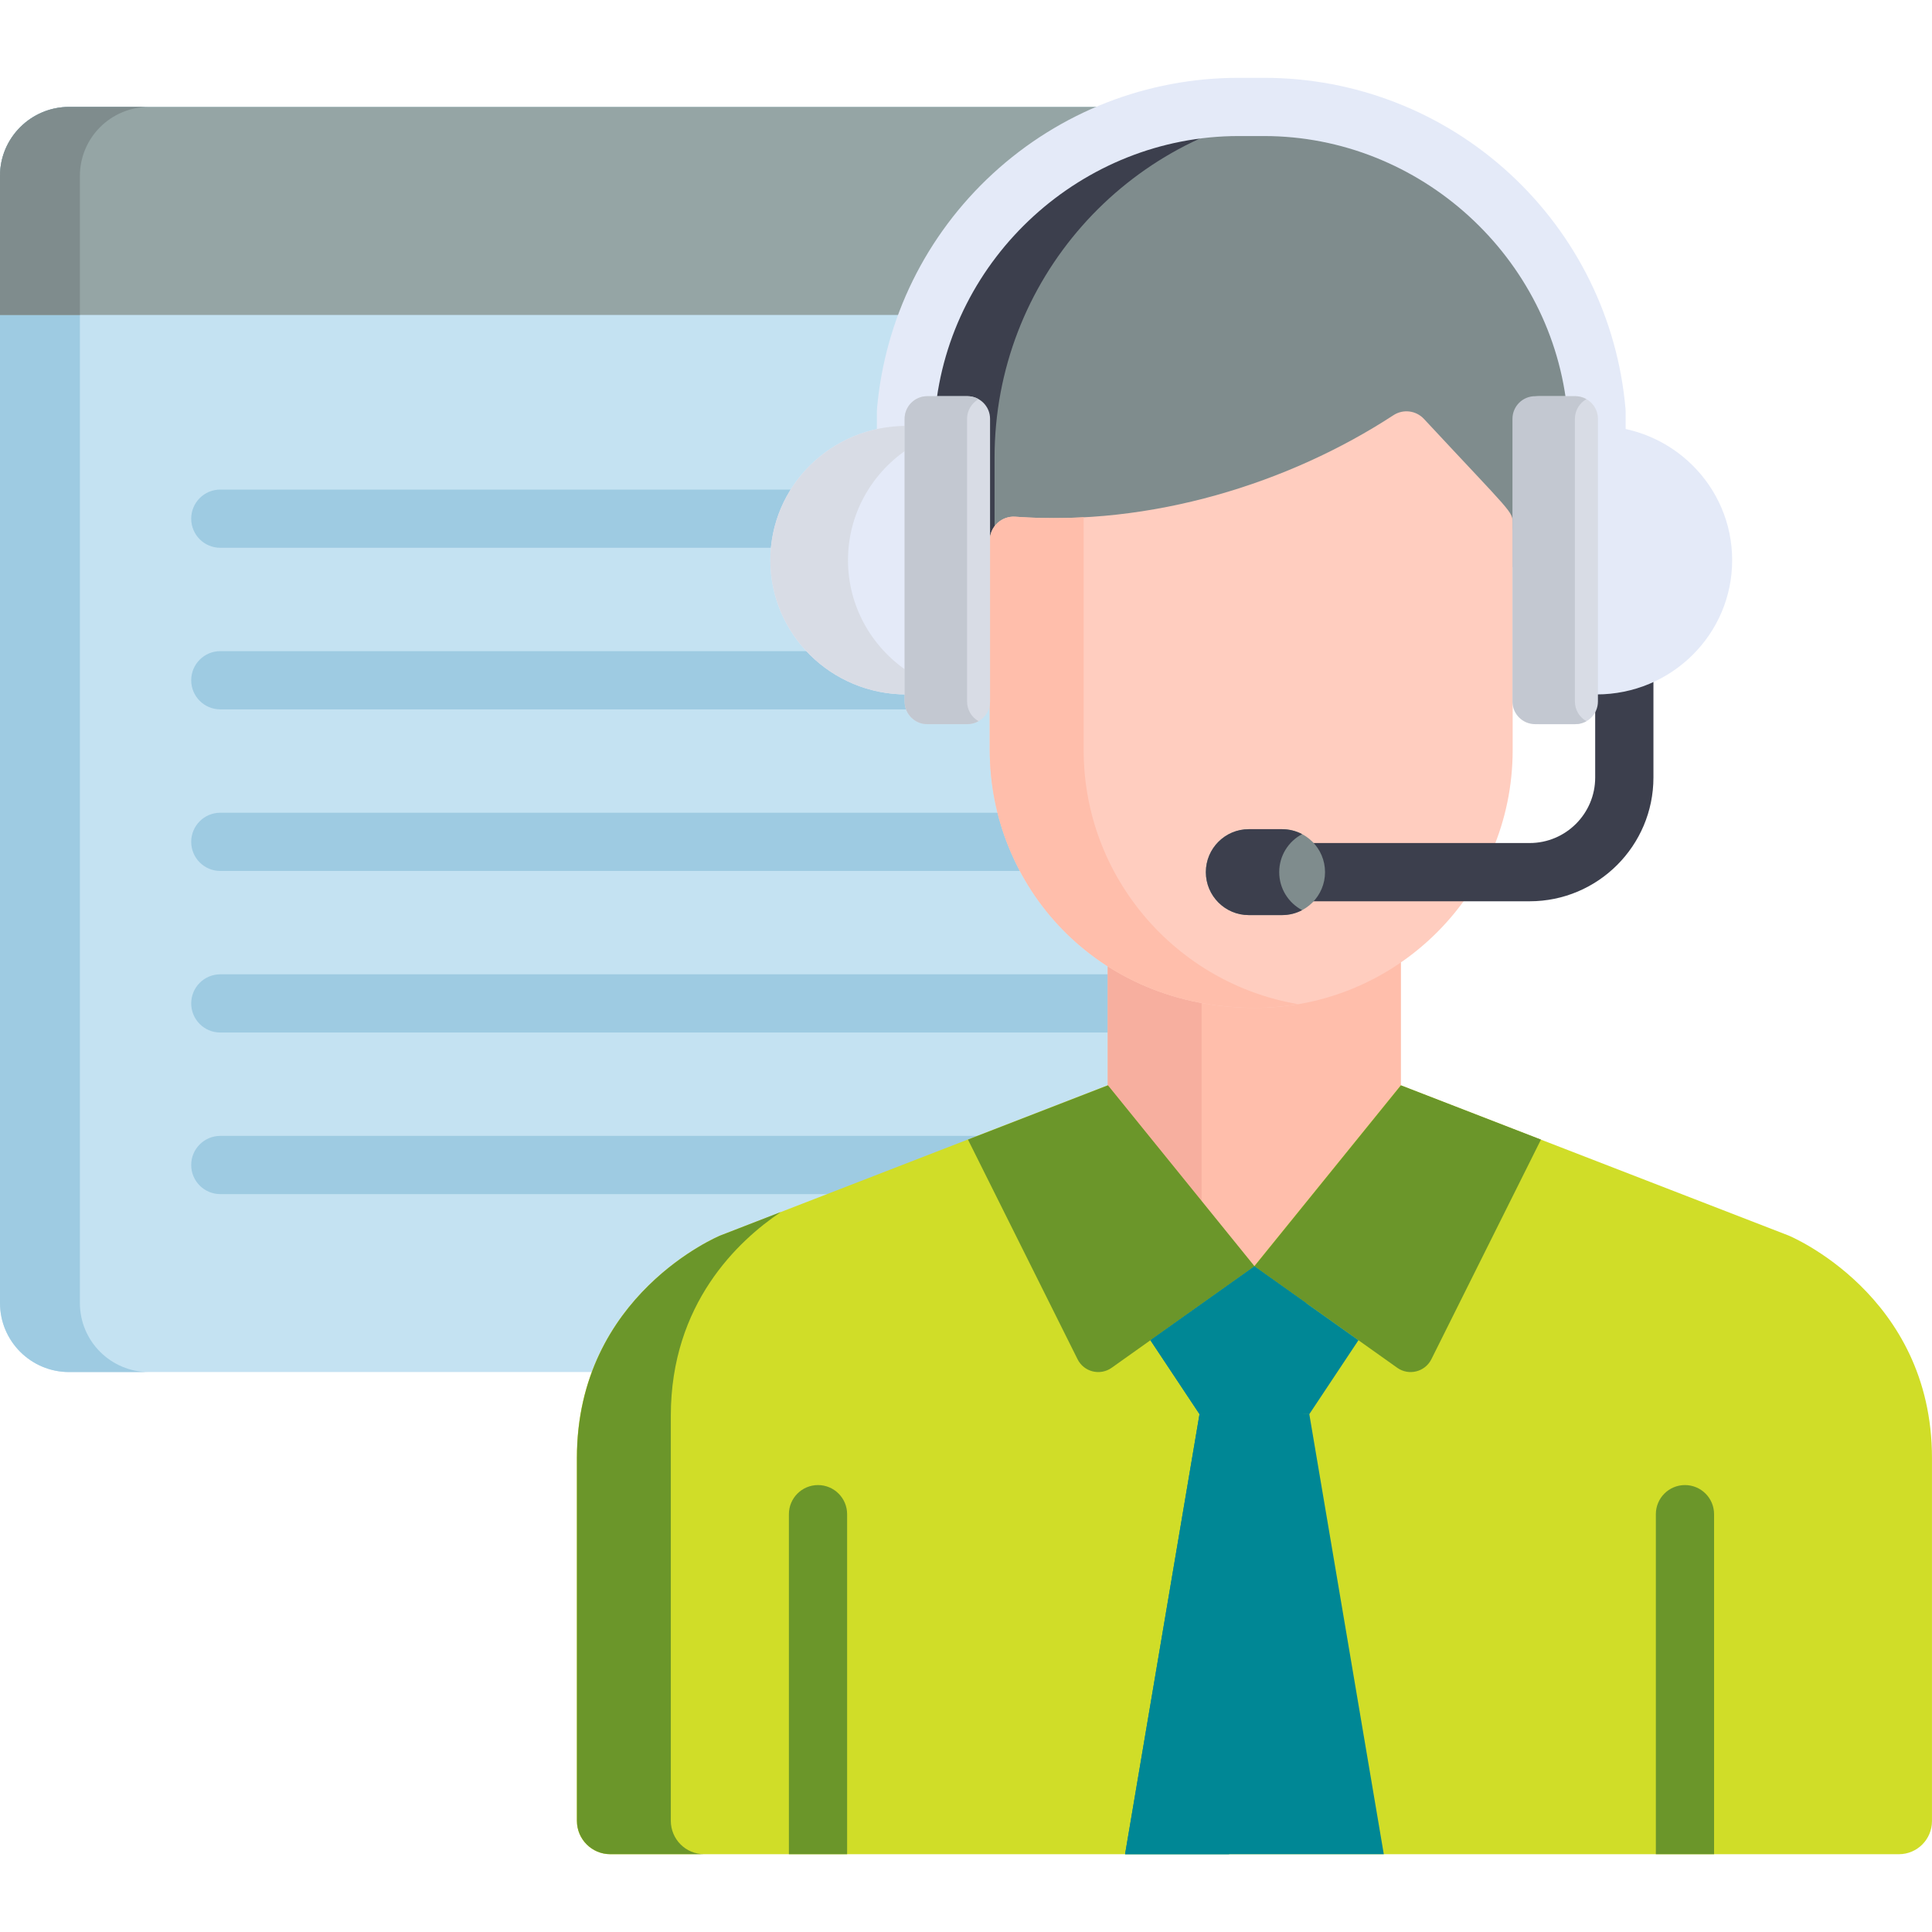
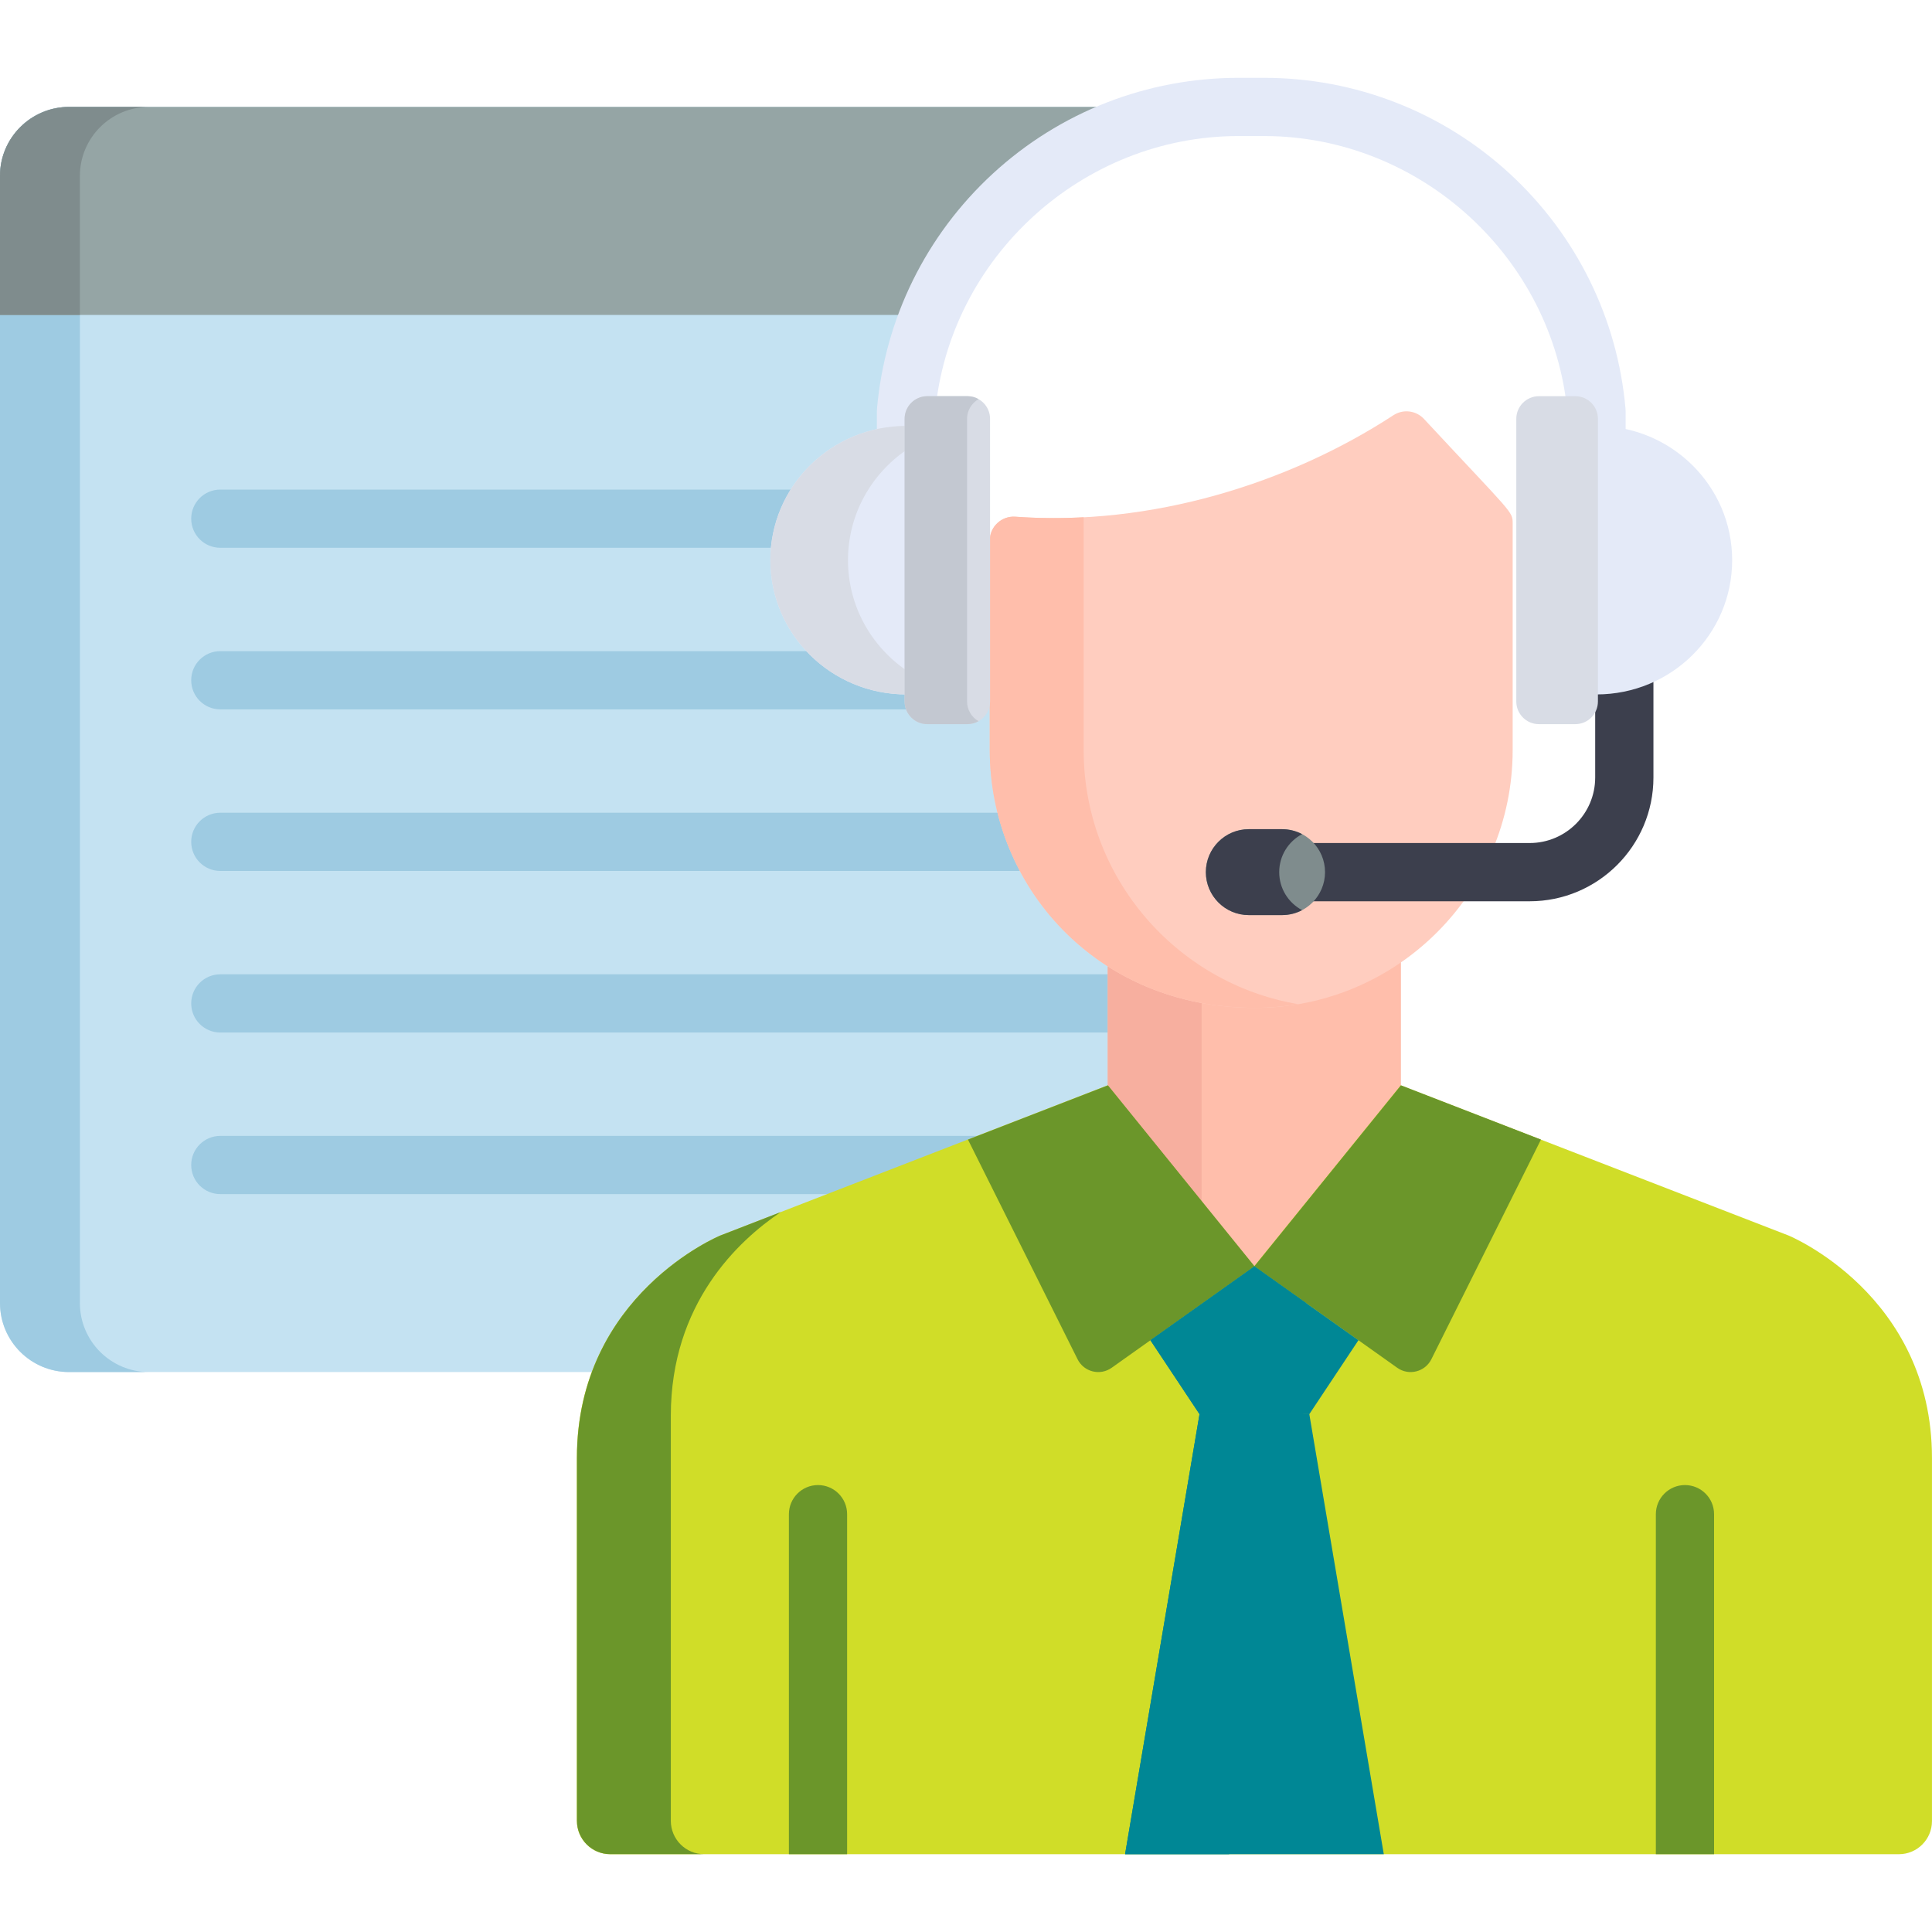
<svg xmlns="http://www.w3.org/2000/svg" width="60" height="60" viewBox="0 0 60 60" fill="none">
  <path d="M35.031 29.92C32.795 28.443 31.47 25.212 31.47 22.555V21.062C31.47 21.451 31.155 21.766 30.767 21.766H29.521C29.133 21.766 28.818 21.451 28.818 21.062V20.843C26.515 20.843 24.648 19.699 24.648 17.397C24.648 15.094 26.515 13.227 28.818 13.227V13.008C28.818 12.925 28.834 12.848 28.86 12.775L28.86 12.775C29.293 7.823 33.206 3.869 38.14 3.374C37.989 3.34 37.832 3.32 37.67 3.32H2.144C0.96 3.32 0 4.28 0 5.465V40.465C0 41.65 0.96 42.61 2.144 42.61H19.012C20.153 39.543 23.001 38.37 23.001 38.37L35.031 33.706L35.032 33.708L35.031 33.706V29.92H35.031Z" fill="#C4E2F2" />
  <path d="M2.481 40.466V5.465C2.481 4.281 3.441 3.321 4.625 3.321H2.144C0.96 3.321 0 4.281 0 5.465V40.466C0 41.65 0.96 42.61 2.144 42.61H4.625C3.441 42.61 2.481 41.65 2.481 40.466Z" fill="#9ECBE2" />
  <path d="M2.144 3.32C0.96 3.32 0 4.28 0 5.465V9.781H28.861C30.278 6.301 33.53 3.764 37.417 3.374C37.266 3.34 37.109 3.32 36.947 3.32C36.947 3.32 2.144 3.32 2.144 3.32Z" fill="#95A5A5" />
  <path d="M25.271 15.204H6.842C6.342 15.204 5.938 15.609 5.938 16.108C5.938 16.608 6.342 17.012 6.842 17.012H24.666C24.726 16.353 24.94 15.739 25.271 15.204Z" fill="#9ECBE2" />
  <path d="M29.521 21.765H29.52C29.132 21.765 28.817 21.45 28.817 21.062V20.842C27.839 20.842 26.941 20.635 26.23 20.222H6.842C6.342 20.222 5.938 20.626 5.938 21.126C5.938 21.625 6.342 22.03 6.842 22.03H28.882C29.132 22.03 29.358 21.929 29.521 21.765Z" fill="#9ECBE2" />
  <path d="M31.874 25.24H6.842C6.342 25.24 5.938 25.645 5.938 26.144C5.938 26.643 6.342 27.048 6.842 27.048H32.592C32.296 26.471 32.056 25.86 31.874 25.24Z" fill="#9ECBE2" />
  <path d="M6.842 30.258C6.342 30.258 5.938 30.663 5.938 31.162C5.938 31.661 6.342 32.066 6.842 32.066H35.03V30.258H6.842Z" fill="#9ECBE2" />
  <path d="M30.861 35.322C30.772 35.292 30.677 35.276 30.577 35.276H6.842C6.342 35.276 5.938 35.681 5.938 36.18C5.938 36.679 6.342 37.084 6.842 37.084H26.316L30.861 35.322Z" fill="#9ECBE2" />
  <path d="M2.481 5.465C2.481 4.281 3.441 3.321 4.625 3.321H2.144C0.993 3.321 0 4.253 0 5.465V9.781H2.481V5.465Z" fill="#7F8C8D" />
-   <path d="M38.857 3.32C32.84 3.32 27.963 8.198 27.963 14.214V18.526C28.691 17.851 29.727 17.484 30.738 17.619V17.076C30.738 16.645 31.106 16.304 31.534 16.336C35.746 16.639 40.032 15.3 43.273 13.183C43.576 12.985 43.977 13.034 44.222 13.299C46.993 16.277 46.977 16.162 46.977 16.551V17.617C48.085 17.45 49.068 17.793 49.751 18.428V14.214C49.751 8.198 44.874 3.32 38.857 3.32Z" fill="#7F8C8D" />
-   <path d="M30.887 14.215C30.887 8.694 34.994 4.136 40.319 3.421C39.84 3.357 39.353 3.321 38.857 3.321C32.84 3.321 27.963 8.198 27.963 14.215V18.526C28.691 17.851 29.727 17.484 30.738 17.619V17.077C30.738 16.909 30.794 16.756 30.887 16.632V14.215Z" fill="#3C3F4D" />
  <path d="M38.974 31.011C37.214 31.011 35.667 30.527 34.402 29.719V33.995L38.955 39.614L43.507 33.995V29.599C42.217 30.488 40.656 31.011 38.974 31.011Z" fill="#FFBEAB" />
  <path d="M37.318 30.86C36.233 30.659 35.253 30.264 34.402 29.72V33.995L37.318 37.594V30.86Z" fill="#F7AF9F" />
  <path d="M55.545 38.37L43.502 33.706L38.95 39.325L34.398 33.706L22.368 38.37C22.368 38.37 17.914 40.201 17.914 45.279V56.547C17.914 57.12 18.378 57.584 18.95 57.584H58.972C59.539 57.584 59.999 57.124 59.999 56.556V45.279C59.999 40.201 55.545 38.37 55.545 38.37Z" fill="#D0DD28" />
  <path d="M20.833 56.547V43.966C20.833 40.483 22.93 38.528 24.246 37.643L22.372 38.37C22.372 38.37 17.918 40.201 17.918 45.278V56.547C17.918 57.12 18.382 57.583 18.954 57.583H21.869C21.297 57.584 20.833 57.12 20.833 56.547Z" fill="#6B962A" />
  <path d="M44.223 13.011C43.977 12.746 43.576 12.697 43.274 12.895C40.032 15.012 35.746 16.351 31.534 16.048C31.107 16.016 30.738 16.357 30.738 16.788V23.296C30.738 27.479 34.016 31.3 38.974 31.3C43.387 31.3 46.977 27.709 46.977 23.296V16.263C46.977 15.874 46.994 15.989 44.223 13.011Z" fill="#FFCDBF" />
  <path d="M33.654 23.296V16.064C32.948 16.102 32.24 16.098 31.534 16.047C31.107 16.015 30.738 16.356 30.738 16.788V23.296C30.738 27.479 34.016 31.299 38.974 31.299C39.431 31.299 39.879 31.259 40.315 31.185C36.539 30.544 33.654 27.252 33.654 23.296Z" fill="#FFBEAB" />
  <path d="M44.452 42.213L47.856 35.391L43.507 33.706L38.955 39.326L43.393 42.478C43.752 42.733 44.255 42.607 44.452 42.213Z" fill="#6B962A" />
  <path d="M33.465 42.213L30.061 35.391L34.409 33.706L38.961 39.326L34.523 42.478C34.163 42.733 33.661 42.607 33.465 42.213Z" fill="#6B962A" />
  <path d="M38.96 39.329V39.325L38.957 39.327L38.955 39.325V39.329L35.727 41.622L37.252 43.918C38.483 43.918 39.431 43.918 40.662 43.918L42.188 41.622L38.96 39.329Z" fill="#008795" />
  <path d="M34.94 57.584H42.975L40.662 43.918C39.431 43.918 38.483 43.918 37.252 43.918L34.94 57.584Z" fill="#008795" />
  <path d="M40.573 40.474L38.96 39.329V39.325L38.957 39.327L38.955 39.325V39.329L35.727 41.622L37.252 43.918C38.44 43.918 39.362 43.918 40.483 43.918L39.23 42.033C39.078 41.804 39.135 41.495 39.359 41.336L40.573 40.474Z" fill="#008795" />
  <path d="M37.252 43.918L34.94 57.584H38.17L40.483 43.918C39.357 43.918 38.444 43.918 37.252 43.918Z" fill="#008795" />
  <path d="M47.505 27.99H39.926C39.426 27.99 39.022 27.585 39.022 27.085C39.022 26.586 39.426 26.181 39.926 26.181H47.505C48.627 26.181 49.54 25.269 49.54 24.146V20.193C49.54 19.694 49.945 19.289 50.444 19.289C50.944 19.289 51.349 19.694 51.349 20.193V24.146C51.349 26.266 49.625 27.99 47.505 27.99Z" fill="#3C3F4D" />
  <path d="M53.232 57.584V47.024C53.232 46.525 52.827 46.12 52.328 46.12C51.829 46.12 51.424 46.525 51.424 47.024V57.584H53.232Z" fill="#6B962A" />
  <path d="M26.308 57.584V47.024C26.308 46.525 25.903 46.12 25.404 46.12C24.905 46.12 24.5 46.525 24.5 47.024V57.584H26.308Z" fill="#6B962A" />
  <path d="M49.582 16.109C49.083 16.109 48.678 15.704 48.678 15.204V12.816C48.236 7.995 44.104 4.225 39.255 4.225H38.464C33.614 4.225 29.482 7.995 29.041 12.816V14.807C29.041 15.306 28.636 15.711 28.137 15.711C27.637 15.711 27.232 15.306 27.232 14.807V12.775C27.232 12.749 27.234 12.723 27.236 12.696C27.481 9.898 28.757 7.306 30.829 5.396C32.915 3.475 35.626 2.417 38.464 2.417H39.255C42.092 2.417 44.803 3.475 46.889 5.396C48.961 7.306 50.238 9.898 50.482 12.696C50.485 12.723 50.486 12.749 50.486 12.775V15.204C50.486 15.704 50.081 16.109 49.582 16.109Z" fill="#E4EAF8" />
  <path d="M39.816 28.419H38.783C38.047 28.419 37.449 27.822 37.449 27.085C37.449 26.348 38.047 25.751 38.783 25.751H39.816C40.553 25.751 41.15 26.348 41.15 27.085C41.15 27.822 40.553 28.419 39.816 28.419Z" fill="#7F8C8D" />
  <path d="M23.924 17.397C23.924 15.094 25.814 13.227 28.146 13.227V21.566C25.814 21.566 23.924 19.699 23.924 17.397Z" fill="#E4EAF8" />
  <path d="M26.335 17.397C26.335 15.979 27.052 14.728 28.146 13.975V13.227C25.814 13.227 23.924 15.094 23.924 17.397C23.924 19.699 25.814 21.566 28.146 21.566V20.819C27.052 20.065 26.335 18.814 26.335 17.397Z" fill="#D8DCE5" />
  <path d="M28.797 12.304H30.043C30.432 12.304 30.747 12.619 30.747 13.007V21.786C30.747 22.174 30.432 22.489 30.043 22.489H28.797C28.409 22.489 28.094 22.174 28.094 21.786V13.007C28.094 12.619 28.409 12.304 28.797 12.304Z" fill="#D8DCE5" />
  <path d="M53.794 17.397C53.794 15.094 51.908 13.227 49.582 13.227V21.566C51.908 21.566 53.794 19.699 53.794 17.397Z" fill="#E4EAF8" />
  <path d="M48.922 12.304H47.793C47.405 12.304 47.09 12.619 47.09 13.007V21.786C47.09 22.174 47.405 22.489 47.793 22.489H48.922C49.311 22.489 49.625 22.174 49.625 21.786V13.007C49.625 12.619 49.311 12.304 48.922 12.304Z" fill="#D8DCE5" />
  <path d="M30.033 21.786V13.008C30.033 12.745 30.177 12.517 30.39 12.396C30.287 12.338 30.169 12.304 30.043 12.304H28.797C28.409 12.304 28.094 12.619 28.094 13.007V21.786C28.094 22.174 28.409 22.489 28.797 22.489H30.043C30.169 22.489 30.287 22.455 30.39 22.397C30.177 22.277 30.033 22.048 30.033 21.786Z" fill="#C3C8D1" />
-   <path d="M48.91 21.786V13.008C48.91 12.745 49.054 12.517 49.267 12.396C49.164 12.338 49.046 12.304 48.92 12.304H47.674C47.285 12.304 46.971 12.619 46.971 13.007V21.786C46.971 22.174 47.286 22.489 47.674 22.489H48.92C49.046 22.489 49.164 22.455 49.267 22.397C49.054 22.277 48.91 22.048 48.91 21.786Z" fill="#C3C8D1" />
  <path d="M39.727 27.085C39.727 26.573 40.015 26.129 40.438 25.905C40.252 25.807 40.041 25.751 39.816 25.751H38.783C38.047 25.751 37.449 26.348 37.449 27.085C37.449 27.822 38.047 28.419 38.783 28.419H39.816C40.041 28.419 40.252 28.363 40.438 28.265C40.015 28.041 39.727 27.597 39.727 27.085Z" fill="#3C3F4D" />
</svg>